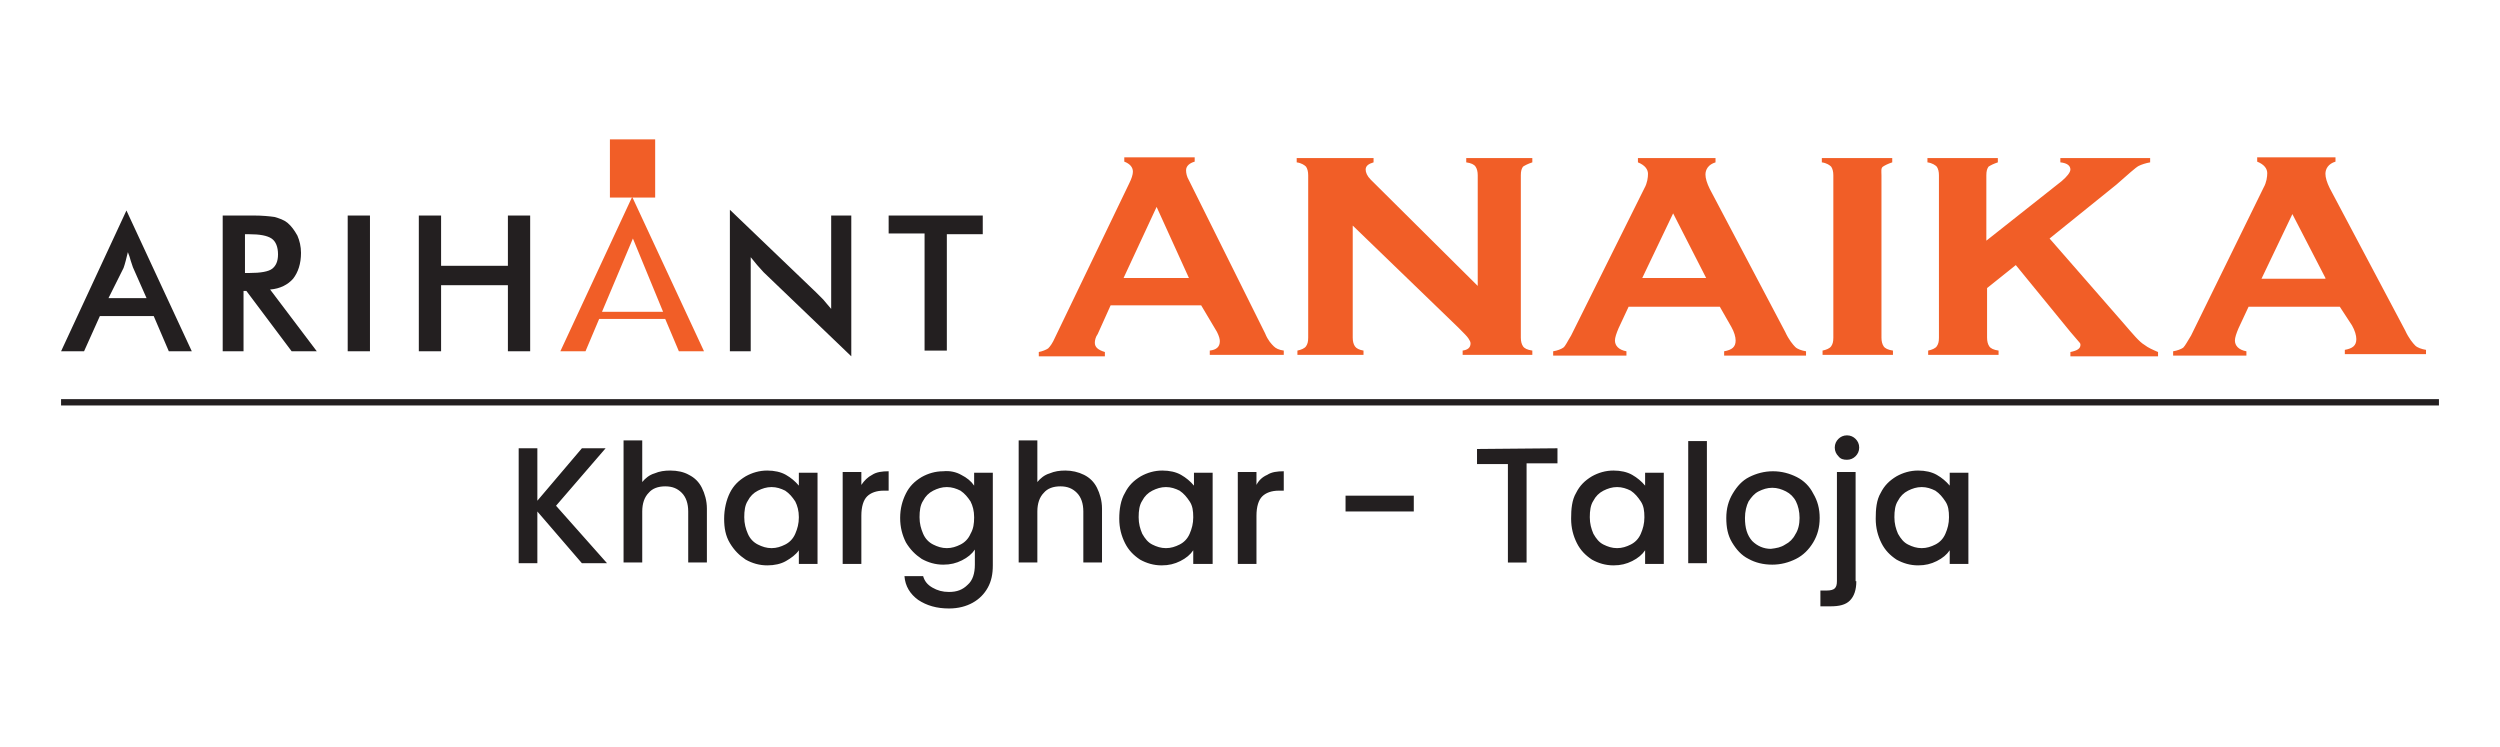
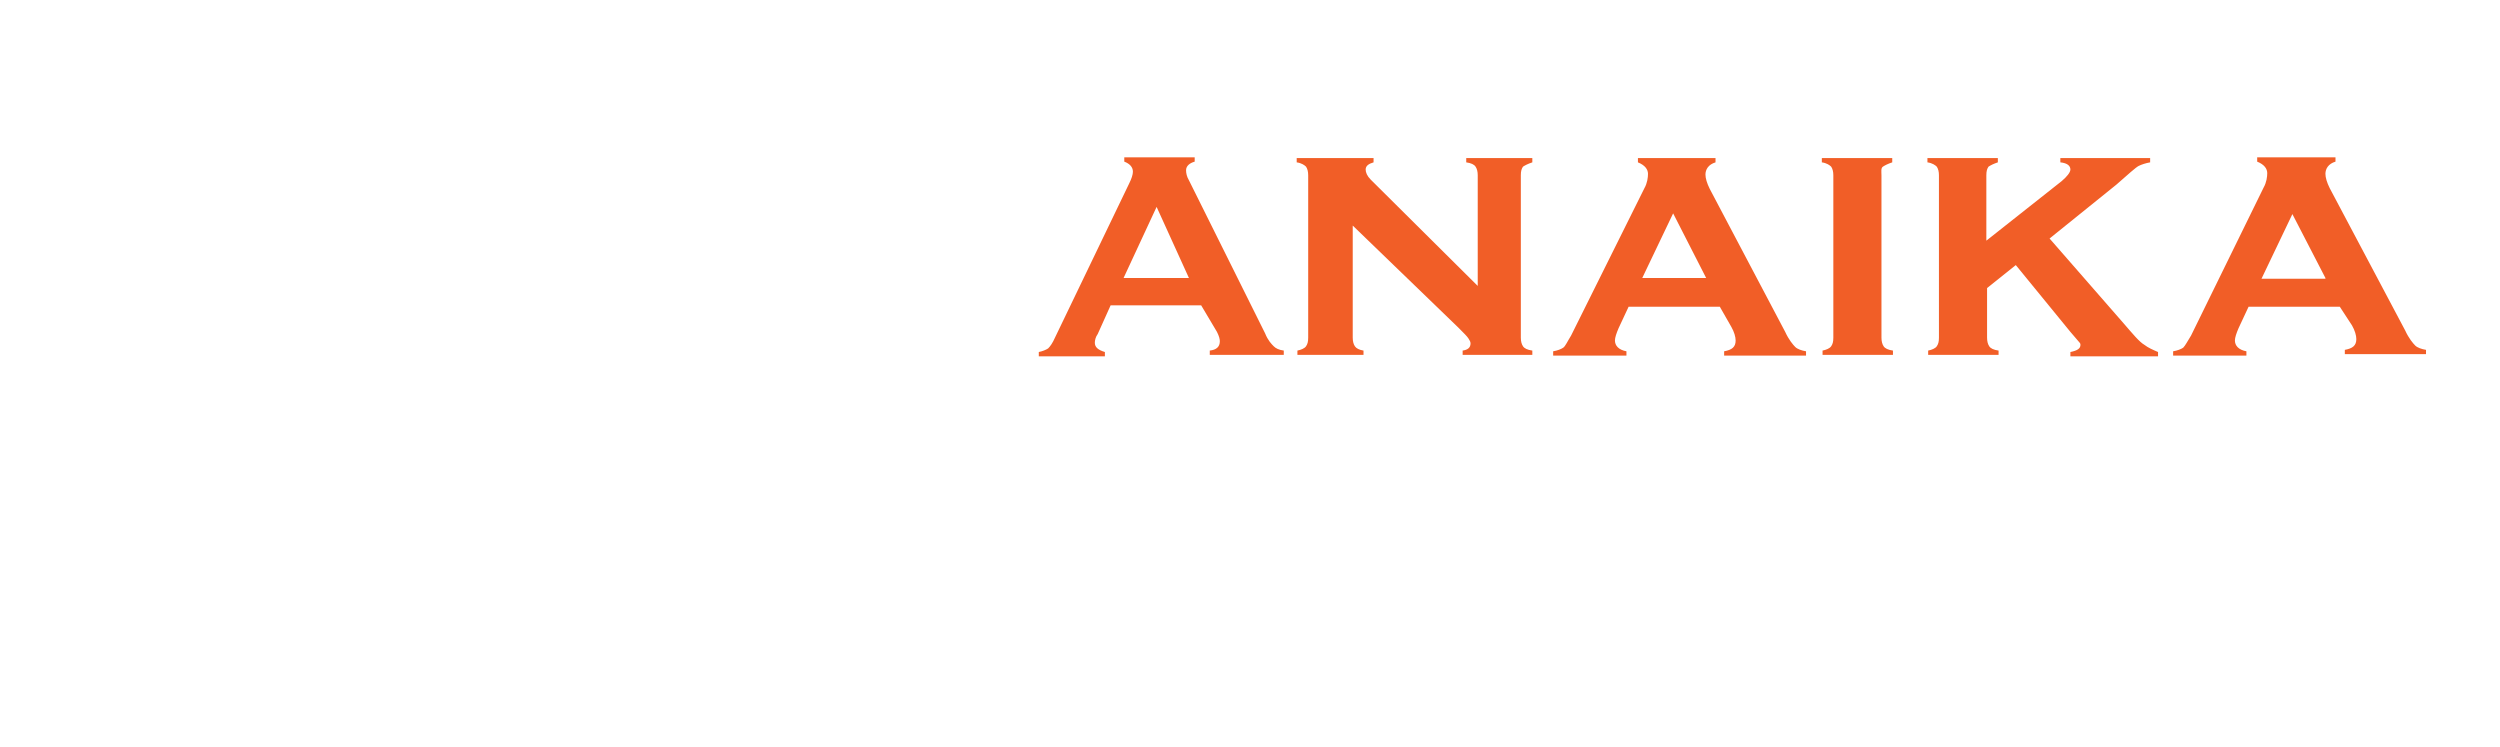
<svg xmlns="http://www.w3.org/2000/svg" version="1.1" id="Layer_1" x="0" y="0" viewBox="0 0 348 104" style="enable-background:new 0 0 348 104" xml:space="preserve">
  <style>.st1{fill:#231f20}.st2{fill-rule:evenodd;clip-rule:evenodd}.st2,.st3{fill:#f15e27}</style>
-   <path style="fill:none;stroke:#231f20;stroke-width:.883;stroke-miterlimit:10" d="M8.5 56h331" />
  <path class="st3" d="M167.2 42.5h-12.6l-1.8 4c-.3.4-.4.9-.4 1.2 0 .6.4 1 1.4 1.3v.6h-9.2V49c.5-.1 1-.3 1.3-.5.3-.3.6-.7 1-1.6l10.3-21.4c.3-.6.5-1.2.5-1.6 0-.6-.4-1.1-1.2-1.4v-.6h9.8v.6c-.7.2-1.2.6-1.2 1.2 0 .4.1.9.4 1.4l10.6 21.3c.4 1 .9 1.5 1.2 1.8s.7.5 1.4.6v.6h-10.3v-.6c.9-.1 1.4-.5 1.4-1.3 0-.3-.1-.7-.4-1.3l-2.2-3.7zm-1.7-3.8-4.5-9.9-4.6 9.9h9.1zM188.3 31.4V47c0 .5.1.9.3 1.2s.6.5 1.2.6v.6h-9.2v-.6c.5-.1 1-.3 1.2-.6s.3-.6.3-1.2V24.4c0-.5-.1-.9-.3-1.2-.2-.2-.6-.5-1.3-.6V22h10.7v.6c-.7.2-1.1.5-1.1 1 0 .4.2.9.7 1.4l14.9 14.8V24.4c0-.5-.1-.9-.3-1.2s-.6-.5-1.3-.6V22h9.2v.6c-.6.2-1 .4-1.3.6-.2.3-.3.6-.3 1.2V47c0 .5.1.9.3 1.2s.6.5 1.3.6v.6h-9.7v-.6c.7-.1 1.1-.4 1.1-1 0-.2-.1-.4-.3-.7s-.6-.7-1.4-1.5l-14.7-14.2zM239.4 42.7h-12.7l-1.4 3c-.3.7-.5 1.3-.5 1.7 0 .7.5 1.3 1.6 1.5v.6h-10.2v-.6c.6-.1 1.1-.3 1.4-.5s.6-.9 1.1-1.7l10.2-20.5c.4-.7.5-1.5.5-2 0-.6-.4-1.2-1.4-1.6V22h10.8v.6c-1 .3-1.4 1-1.4 1.7 0 .5.2 1.2.6 2l10.5 19.9c.5 1.1 1.1 1.8 1.4 2.1.3.3.9.5 1.5.6v.6H240v-.6c1.1-.2 1.6-.6 1.6-1.5 0-.5-.2-1.2-.6-1.9l-1.6-2.8zm-1.9-4-4.6-9-4.3 9h8.9zM261.9 24.4V47c0 .5.1.9.3 1.2.2.3.6.5 1.3.6v.6h-9.8v-.6c.5-.1 1-.3 1.2-.6s.3-.6.3-1.2V24.4c0-.5-.1-.9-.3-1.2-.2-.2-.6-.5-1.3-.6V22h9.8v.6c-.6.2-1 .4-1.3.6-.3.2-.2.7-.2 1.2zM280.6 36.9l-4 3.2V47c0 .5.1.9.3 1.2s.6.5 1.3.6v.6h-9.8v-.6c.5-.1 1-.3 1.2-.6s.3-.6.3-1.2V24.4c0-.5-.1-.9-.3-1.2-.2-.2-.6-.5-1.3-.6V22h9.8v.6c-.6.2-1 .4-1.3.6-.2.3-.3.6-.3 1.2v9.1l10.5-8.3c.7-.6 1.2-1.2 1.2-1.6 0-.5-.4-.9-1.4-1V22h12.5v.6c-.6.1-1.2.3-1.6.5s-1.5 1.2-3.1 2.6l-9.3 7.5L295.6 45c1.3 1.5 2.2 2.6 2.9 3 .5.4 1.2.7 1.9 1v.6h-12.2V49c1-.2 1.4-.5 1.4-1 0-.2-.1-.3-.2-.4-.1-.1-.5-.6-1.2-1.4l-7.6-9.3zM325.7 42.7H313l-1.4 3c-.3.7-.5 1.3-.5 1.7 0 .7.5 1.3 1.6 1.5v.6h-10.2v-.6c.6-.1 1.1-.3 1.4-.5.3-.3.6-.9 1.1-1.7l10.1-20.6c.4-.7.5-1.5.5-2 0-.6-.4-1.2-1.4-1.6v-.6h10.9v.6c-1 .3-1.4 1-1.4 1.7 0 .5.2 1.2.6 2L334.8 46c.5 1.1 1.1 1.8 1.4 2.1s.9.5 1.5.6v.6h-11.3v-.6c1.1-.2 1.6-.6 1.6-1.5 0-.5-.2-1.2-.6-1.9l-1.7-2.6zm-2-4-4.6-8.9-4.3 9h8.9v-.1z" />
  <g>
-     <path class="st2" d="M84.9 19.4h6.3v8.1h-6.3z" />
-     <path class="st2" d="m83.8 43.4 4.3-10.2 4.2 10.2h-8.5zm4.2-16L78 48.9h3.5l1.9-4.5h9.2l1.9 4.5H98L88 27.4z" />
-     <path class="st1" d="M131.8 32.5v16.3h-3.1V32.5h-5V30h13.1v2.6h-5zm-30.2 16.4V29.2l12 11.5 1 1c.3.4.7.8 1.1 1.3V30h2.8v19.6l-12.2-11.7c-.3-.3-.6-.7-.9-1-.3-.4-.6-.7-.9-1.1v13.1h-2.9zm-43.3 0V30h3.1v7h9.3v-7h3.1v18.9h-3.1v-9.2h-9.3v9.2h-3.1zM48.4 30h3.1v18.9h-3.1V30zM33.9 40.5v8.4H31V30h4.3c1.2 0 2.2.1 2.9.2.7.2 1.3.4 1.8.8.6.5 1 1.1 1.4 1.8.3.7.5 1.5.5 2.4 0 1.5-.4 2.7-1.1 3.6-.7.8-1.8 1.4-3.2 1.5l6.5 8.6h-3.5l-6.3-8.4h-.4zm.2-2.5h.6c1.6 0 2.7-.2 3.2-.6.5-.4.8-1 .8-2s-.3-1.8-.9-2.2c-.6-.4-1.6-.6-3.2-.6h-.5V38zM23.5 48.9 21.4 44h-7.5l-2.2 4.9H8.5l9.1-19.6 9.1 19.6h-3.2zm-8.4-7.4h5.3l-1.9-4.3-.3-.9c-.1-.4-.2-.7-.4-1.2l-.3 1.2c-.1.4-.2.7-.3 1l-2.1 4.2z" />
-   </g>
+     </g>
  <g>
-     <path class="st1" d="m81 78.4-6.2-7.2v7.2h-2.6v-16h2.6v7.3l6.2-7.3h3.3l-6.9 8 7.1 8H81zM95.9 66.1c.8.4 1.4 1 1.8 1.8s.7 1.8.7 2.9v7.5h-2.6v-7.1c0-1.1-.3-2-.9-2.6s-1.3-.9-2.3-.9-1.8.3-2.3.9c-.6.6-.9 1.5-.9 2.6v7.1h-2.6v-17h2.6v5.8c.4-.5 1-1 1.7-1.2.7-.3 1.4-.4 2.2-.4 1 0 1.9.2 2.6.6zM101.6 68.6c.5-1 1.2-1.7 2.2-2.3.9-.5 1.9-.8 3-.8 1 0 1.9.2 2.6.6s1.3.9 1.8 1.5v-1.8h2.6v12.7h-2.6v-1.9c-.4.6-1.1 1.1-1.8 1.5s-1.6.6-2.6.6c-1.1 0-2.1-.3-3-.8-.9-.6-1.6-1.3-2.2-2.3s-.8-2.1-.8-3.4.3-2.6.8-3.6zm9.1 1.2c-.4-.6-.8-1.1-1.4-1.5-.6-.3-1.2-.5-1.9-.5s-1.3.2-1.9.5-1.1.8-1.4 1.4c-.4.6-.5 1.4-.5 2.3s.2 1.6.5 2.3.8 1.2 1.4 1.5 1.2.5 1.9.5 1.3-.2 1.9-.5 1.1-.8 1.4-1.5.5-1.4.5-2.3-.2-1.6-.5-2.2zM121.4 66.1c.6-.4 1.4-.5 2.3-.5v2.7h-.7c-1 0-1.8.3-2.3.8s-.8 1.4-.8 2.7v6.7h-2.6V65.7h2.6v1.8c.4-.6.9-1.1 1.5-1.4zM133.8 66.1c.8.4 1.4.9 1.8 1.5v-1.8h2.6v12.9c0 1.2-.2 2.2-.7 3.1s-1.2 1.6-2.1 2.1-2 .8-3.3.8c-1.7 0-3.1-.4-4.3-1.2-1.1-.8-1.8-1.9-1.9-3.3h2.6c.2.7.6 1.2 1.3 1.6s1.4.6 2.3.6c1.1 0 1.9-.3 2.6-1 .7-.6 1-1.6 1-2.8v-2.1c-.4.6-1 1.1-1.8 1.5s-1.6.6-2.6.6c-1.1 0-2.1-.3-3-.8-.9-.6-1.6-1.3-2.2-2.3-.5-1-.8-2.1-.8-3.4s.3-2.4.8-3.4 1.2-1.7 2.2-2.3c.9-.5 1.9-.8 3-.8.9-.1 1.8.1 2.5.5zm1.3 3.7c-.4-.6-.8-1.1-1.4-1.5-.6-.3-1.2-.5-1.9-.5s-1.3.2-1.9.5c-.6.3-1.1.8-1.4 1.4-.4.6-.5 1.4-.5 2.3s.2 1.6.5 2.3.8 1.2 1.4 1.5c.6.3 1.2.5 1.9.5s1.3-.2 1.9-.5 1.1-.8 1.4-1.5c.4-.7.5-1.4.5-2.3s-.2-1.6-.5-2.2zM150.9 66.1c.8.4 1.4 1 1.8 1.8s.7 1.8.7 2.9v7.5h-2.6v-7.1c0-1.1-.3-2-.9-2.6s-1.3-.9-2.3-.9-1.8.3-2.3.9c-.6.6-.9 1.5-.9 2.6v7.1h-2.6v-17h2.6v5.8c.4-.5 1-1 1.7-1.2.7-.3 1.4-.4 2.2-.4.9 0 1.8.2 2.6.6zM156.6 68.6c.5-1 1.2-1.7 2.2-2.3.9-.5 1.9-.8 3-.8 1 0 1.9.2 2.6.6.7.4 1.3.9 1.8 1.5v-1.8h2.6v12.7h-2.7v-1.9c-.4.6-1 1.1-1.8 1.5s-1.6.6-2.6.6c-1.1 0-2.1-.3-3-.8-.9-.6-1.6-1.3-2.1-2.3s-.8-2.1-.8-3.4.2-2.6.8-3.6zm9 1.2c-.4-.6-.8-1.1-1.4-1.5-.6-.3-1.2-.5-1.9-.5s-1.3.2-1.9.5c-.6.3-1.1.8-1.4 1.4-.4.6-.5 1.4-.5 2.3s.2 1.6.5 2.3c.4.7.8 1.2 1.4 1.5.6.3 1.2.5 1.9.5s1.3-.2 1.9-.5c.6-.3 1.1-.8 1.4-1.5s.5-1.4.5-2.3-.1-1.6-.5-2.2zM176.4 66.1c.6-.4 1.4-.5 2.3-.5v2.7h-.7c-1 0-1.8.3-2.3.8s-.8 1.4-.8 2.7v6.7h-2.6V65.7h2.6v1.8c.3-.6.8-1.1 1.5-1.4zM196.8 69v2.2h-9.5V69h9.5zM216.8 62.4v2.1h-4.3v13.8h-2.6V64.6h-4.3v-2.1l11.2-.1zM219.4 68.6c.5-1 1.2-1.7 2.2-2.3.9-.5 1.9-.8 3-.8 1 0 1.9.2 2.6.6.7.4 1.3.9 1.8 1.5v-1.8h2.6v12.7H229v-1.9c-.4.6-1 1.1-1.8 1.5s-1.6.6-2.6.6c-1.1 0-2.1-.3-3-.8-.9-.6-1.6-1.3-2.1-2.3s-.8-2.1-.8-3.4.1-2.6.7-3.6zm9 1.2c-.4-.6-.8-1.1-1.4-1.5-.6-.3-1.2-.5-1.9-.5s-1.3.2-1.9.5c-.6.3-1.1.8-1.4 1.4-.4.6-.5 1.4-.5 2.3s.2 1.6.5 2.3c.4.7.8 1.2 1.4 1.5.6.3 1.2.5 1.9.5s1.3-.2 1.9-.5c.6-.3 1.1-.8 1.4-1.5s.5-1.4.5-2.3-.1-1.6-.5-2.2zM237.6 61.4v17H235v-17h2.6zM243.4 77.8c-1-.5-1.7-1.3-2.3-2.3s-.8-2.1-.8-3.4.3-2.4.9-3.4c.6-1 1.3-1.8 2.3-2.3s2.1-.8 3.3-.8 2.3.3 3.3.8 1.8 1.3 2.3 2.3c.6 1 .9 2.1.9 3.4s-.3 2.4-.9 3.4c-.6 1-1.4 1.8-2.4 2.3s-2.1.8-3.3.8c-1.3 0-2.4-.3-3.3-.8zm5.1-2c.6-.3 1.1-.8 1.4-1.4.4-.6.6-1.4.6-2.3s-.2-1.7-.5-2.3-.8-1.1-1.4-1.4c-.6-.3-1.2-.5-1.9-.5s-1.3.2-1.9.5c-.6.3-1 .8-1.4 1.4-.3.6-.5 1.4-.5 2.3 0 1.4.3 2.4 1 3.2.7.7 1.6 1.1 2.6 1.1.8-.1 1.4-.2 2-.6zM258.4 80.9c0 1.2-.3 2.1-.9 2.7s-1.5.8-2.7.8h-1.4v-2.2h.9c.5 0 .9-.1 1.1-.3.2-.2.3-.5.3-1V65.7h2.6v15.2h.1zm-2.5-17.4c-.3-.3-.5-.7-.5-1.2s.2-.9.5-1.2.7-.5 1.2-.5.9.2 1.2.5c.3.3.5.7.5 1.2s-.2.9-.5 1.2-.7.5-1.2.5-.9-.1-1.2-.5zM261.8 68.6c.5-1 1.2-1.7 2.2-2.3.9-.5 1.9-.8 3-.8 1 0 1.9.2 2.6.6s1.3.9 1.8 1.5v-1.8h2.6v12.7h-2.6v-1.9c-.4.6-1 1.1-1.8 1.5s-1.6.6-2.6.6c-1.1 0-2.1-.3-3-.8-.9-.6-1.6-1.3-2.1-2.3s-.8-2.1-.8-3.4.1-2.6.7-3.6zm9 1.2c-.4-.6-.8-1.1-1.4-1.5-.6-.3-1.2-.5-1.9-.5s-1.3.2-1.9.5-1.1.8-1.4 1.4c-.4.6-.5 1.4-.5 2.3s.2 1.6.5 2.3c.4.7.8 1.2 1.4 1.5s1.2.5 1.9.5 1.3-.2 1.9-.5 1.1-.8 1.4-1.5.5-1.4.5-2.3-.1-1.6-.5-2.2z" />
-   </g>
+     </g>
</svg>